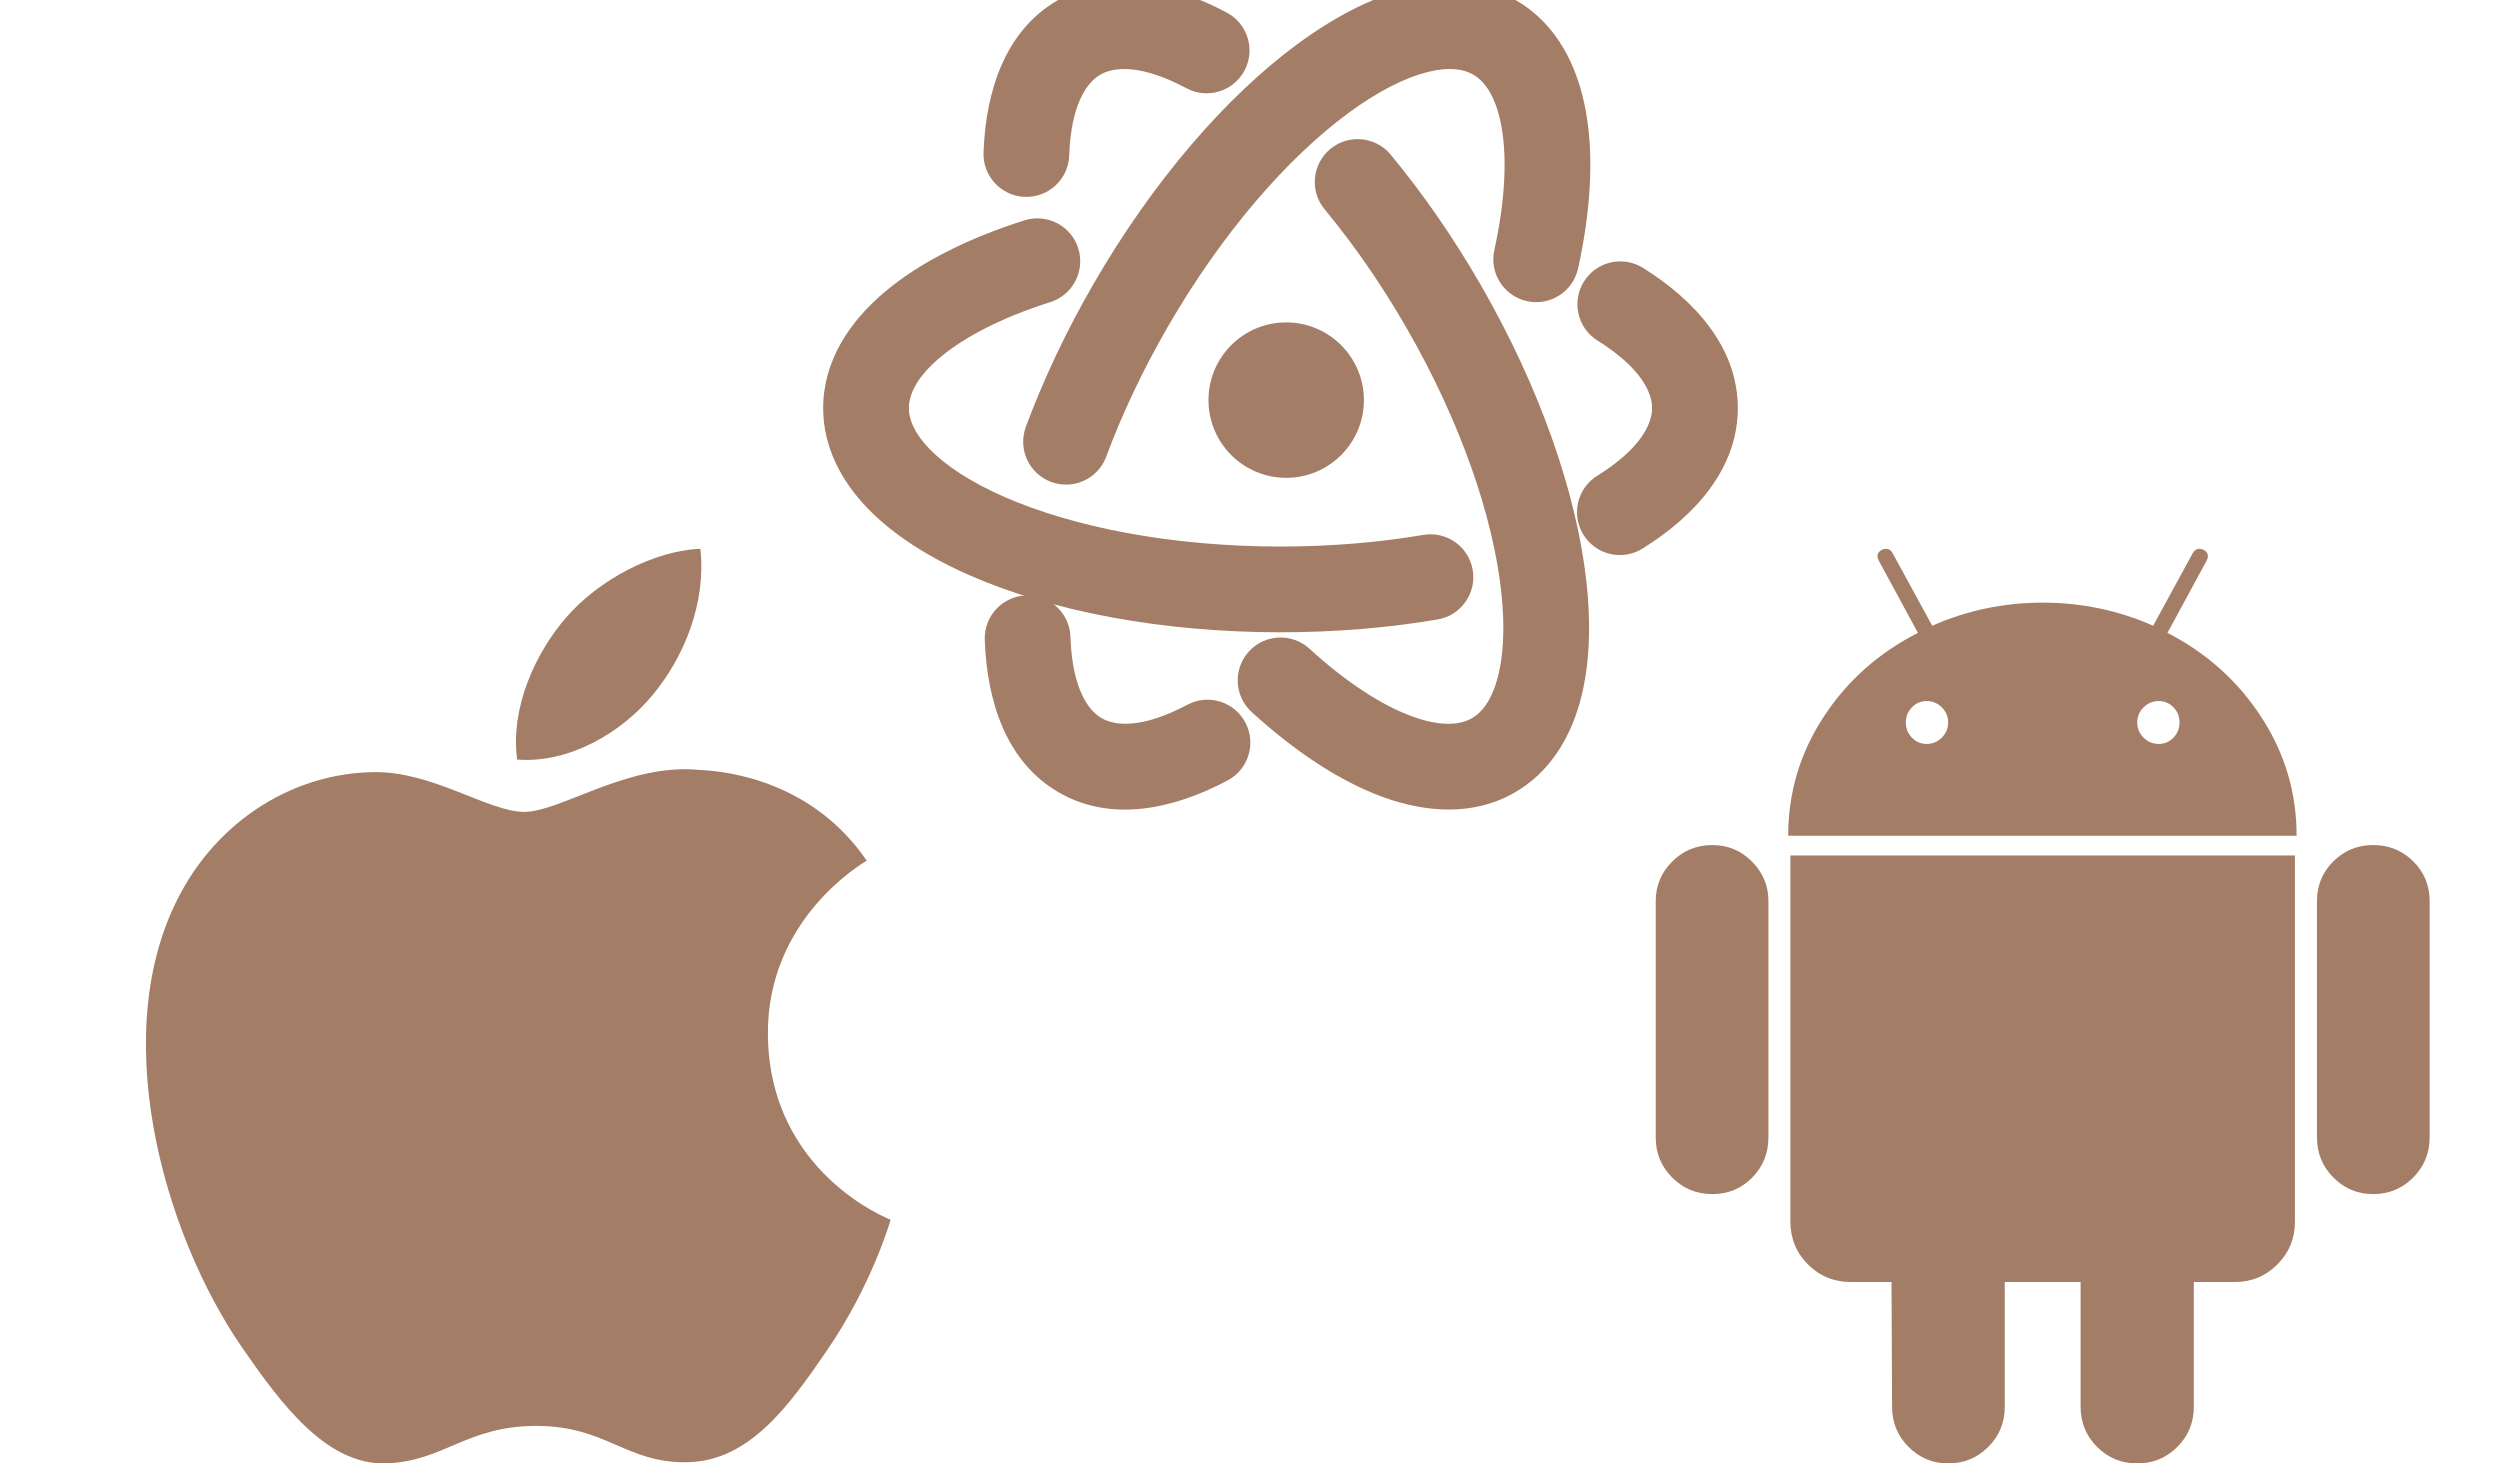
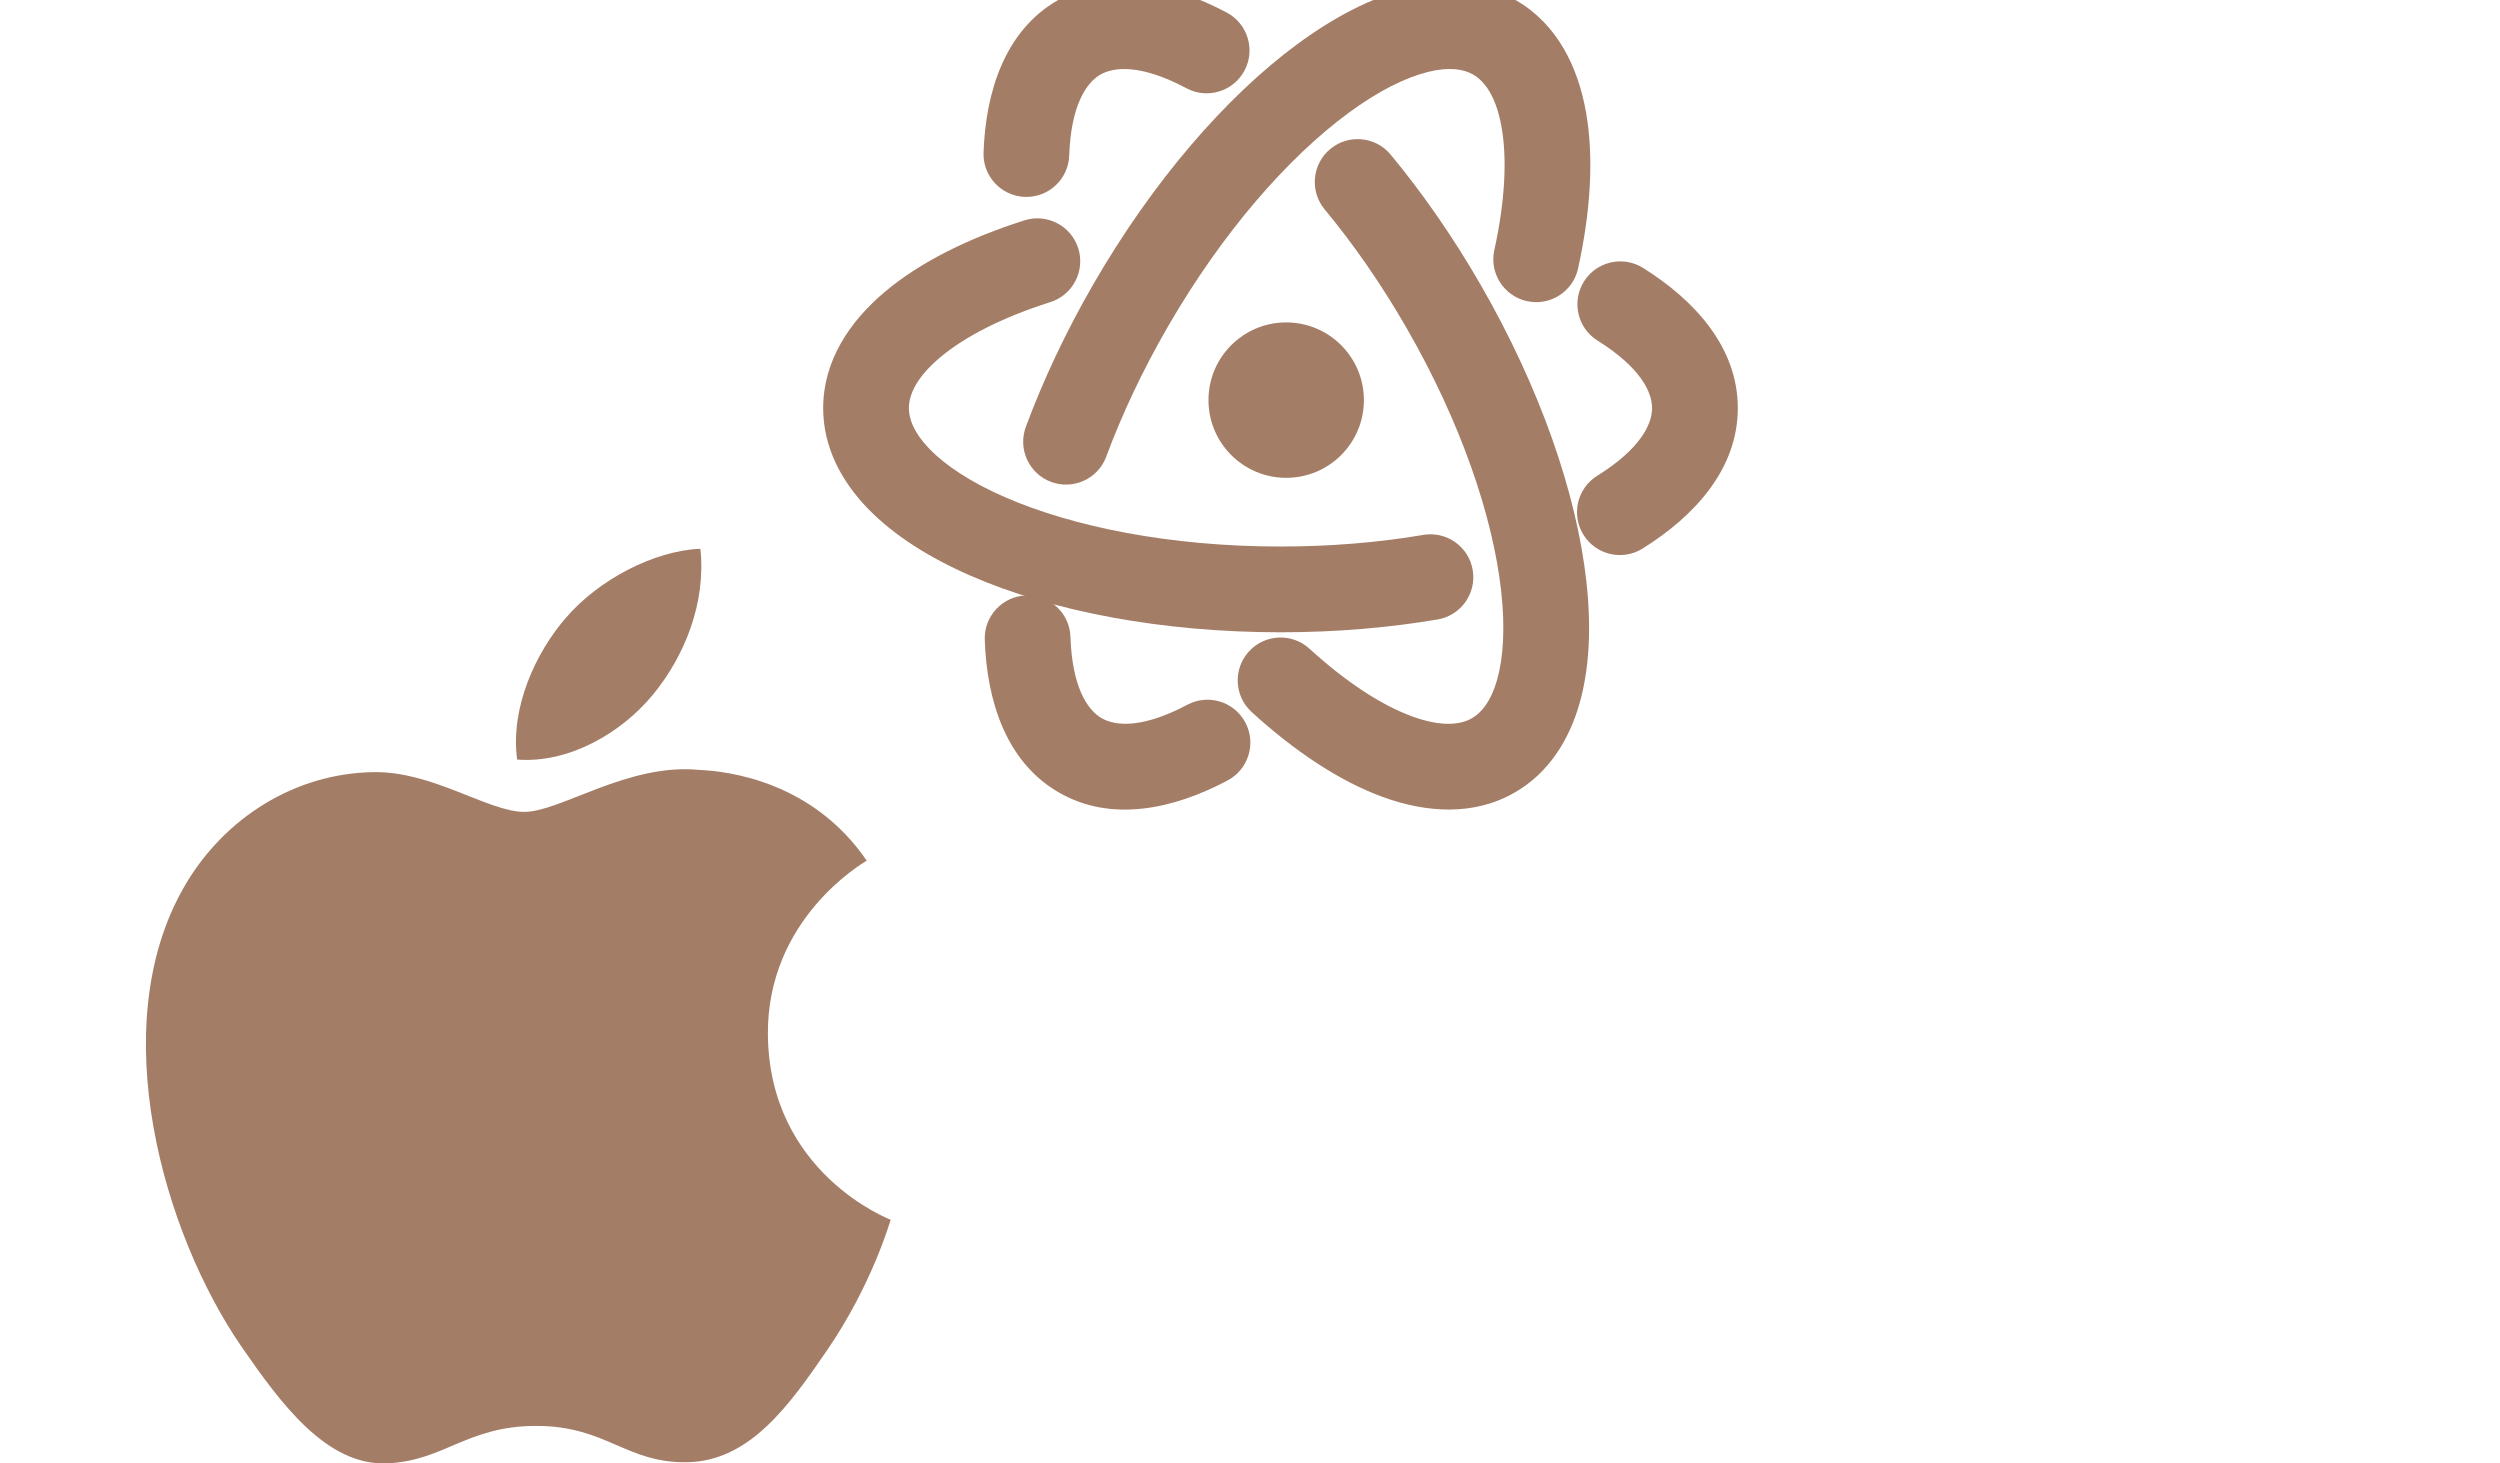
<svg xmlns="http://www.w3.org/2000/svg" width="82" height="48" viewBox="0 0 82 48" fill="none">
  <g clip-path="url(#clip0_589_1015)">
    <g clip-path="url(#clip1_589_1015)">
      <path d="M25.187 33.938C25.229 38.478 29.17 39.989 29.213 40.008C29.18 40.115 28.584 42.161 27.137 44.275C25.887 46.102 24.589 47.923 22.545 47.961C20.536 47.998 19.89 46.77 17.594 46.77C15.298 46.77 14.58 47.923 12.679 47.998C10.705 48.073 9.203 46.022 7.942 44.201C5.366 40.476 3.397 33.676 6.041 29.086C7.354 26.806 9.701 25.363 12.248 25.326C14.186 25.289 16.015 26.63 17.199 26.63C18.383 26.63 20.606 25.017 22.942 25.254C23.921 25.295 26.666 25.649 28.429 28.23C28.287 28.318 25.153 30.142 25.187 33.938ZM21.412 22.79C22.46 21.522 23.165 19.756 22.972 18C21.462 18.061 19.636 19.006 18.553 20.274C17.582 21.396 16.732 23.192 16.962 24.914C18.645 25.044 20.364 24.059 21.412 22.79Z" fill="#A47D66" />
    </g>
    <g clip-path="url(#clip2_589_1015)">
      <path d="M56.165 27.718C55.648 27.718 55.209 27.898 54.849 28.258C54.488 28.619 54.308 29.051 54.308 29.556V37.309C54.308 37.826 54.488 38.264 54.849 38.625C55.209 38.986 55.648 39.166 56.165 39.166C56.681 39.166 57.117 38.986 57.472 38.625C57.826 38.264 58.004 37.826 58.004 37.309V29.556C58.004 29.051 57.824 28.619 57.463 28.258C57.102 27.898 56.669 27.718 56.165 27.718Z" fill="#A47D66" />
      <path d="M71.093 20.758L72.373 18.397C72.457 18.241 72.427 18.121 72.283 18.036C72.126 17.964 72.006 18 71.922 18.144L70.624 20.524C69.482 20.02 68.274 19.767 67 19.767C65.726 19.767 64.518 20.02 63.377 20.524L62.078 18.144C61.994 18 61.874 17.964 61.718 18.036C61.574 18.121 61.544 18.241 61.628 18.397L62.908 20.758C61.61 21.42 60.576 22.342 59.807 23.526C59.038 24.71 58.653 26.005 58.653 27.411H75.329C75.329 26.005 74.945 24.711 74.175 23.526C73.406 22.342 72.378 21.42 71.093 20.758ZM63.692 24.193C63.553 24.332 63.388 24.401 63.196 24.401C63.003 24.401 62.841 24.332 62.709 24.193C62.577 24.055 62.511 23.89 62.511 23.697C62.511 23.505 62.577 23.34 62.709 23.202C62.841 23.064 63.004 22.994 63.196 22.994C63.388 22.994 63.553 23.064 63.692 23.202C63.83 23.34 63.899 23.505 63.899 23.697C63.899 23.89 63.83 24.055 63.692 24.193ZM71.291 24.193C71.158 24.332 70.996 24.401 70.804 24.401C70.612 24.401 70.446 24.332 70.308 24.193C70.17 24.055 70.101 23.89 70.101 23.697C70.101 23.505 70.17 23.34 70.308 23.202C70.446 23.064 70.612 22.994 70.804 22.994C70.996 22.994 71.158 23.064 71.291 23.202C71.423 23.34 71.489 23.505 71.489 23.697C71.489 23.89 71.423 24.055 71.291 24.193Z" fill="#A47D66" />
      <path d="M58.725 40.067C58.725 40.62 58.917 41.089 59.301 41.473C59.686 41.858 60.155 42.05 60.708 42.05H62.042L62.06 46.143C62.06 46.66 62.24 47.099 62.601 47.459C62.961 47.82 63.394 48 63.899 48C64.415 48 64.854 47.82 65.215 47.459C65.576 47.099 65.756 46.66 65.756 46.143V42.05H68.244V46.143C68.244 46.66 68.424 47.099 68.784 47.459C69.145 47.82 69.583 48 70.1 48C70.617 48 71.056 47.82 71.416 47.459C71.777 47.099 71.957 46.66 71.957 46.143V42.05H73.309C73.85 42.05 74.312 41.858 74.698 41.474C75.082 41.089 75.274 40.621 75.274 40.067V28.06H58.725V40.067Z" fill="#A47D66" />
      <path d="M77.835 27.718C77.331 27.718 76.898 27.895 76.537 28.249C76.177 28.604 75.997 29.04 75.997 29.556V37.309C75.997 37.826 76.177 38.264 76.537 38.625C76.898 38.986 77.331 39.166 77.835 39.166C78.352 39.166 78.791 38.986 79.151 38.625C79.512 38.264 79.692 37.826 79.692 37.309V29.556C79.692 29.04 79.512 28.604 79.151 28.249C78.791 27.895 78.352 27.718 77.835 27.718Z" fill="#A47D66" />
    </g>
    <path d="M36.093 2.447C35.623 2.719 35.128 3.468 35.07 5.102C35.043 5.878 34.392 6.485 33.616 6.458C32.84 6.431 32.232 5.779 32.26 5.003C32.33 3 32.964 1.007 34.687 0.012C36.416 -0.986 38.465 -0.533 40.24 0.414C40.925 0.779 41.184 1.631 40.819 2.316C40.453 3.001 39.601 3.261 38.916 2.895C37.466 2.121 36.566 2.175 36.093 2.447ZM43.634 4.886C44.232 4.391 45.118 4.474 45.614 5.072C46.653 6.327 47.651 7.757 48.556 9.325C50.506 12.704 51.709 16.165 52.033 19.068C52.195 20.517 52.145 21.896 51.807 23.079C51.466 24.27 50.801 25.349 49.687 25.992C48.339 26.771 46.783 26.66 45.358 26.142C43.929 25.621 42.457 24.635 41.055 23.355C40.481 22.831 40.441 21.942 40.964 21.368C41.488 20.795 42.377 20.754 42.951 21.278C44.187 22.406 45.348 23.145 46.321 23.499C47.298 23.855 47.913 23.769 48.281 23.557C48.589 23.379 48.899 23.016 49.103 22.305C49.309 21.585 49.374 20.599 49.238 19.38C48.966 16.946 47.923 13.855 46.12 10.732C45.291 9.295 44.383 7.995 43.448 6.867C42.953 6.268 43.036 5.382 43.634 4.886Z" fill="#A47D66" />
    <path d="M54.188 13.386C54.188 12.842 53.786 12.039 52.4 11.172C51.741 10.76 51.541 9.893 51.953 9.234C52.365 8.576 53.232 8.376 53.891 8.787C55.591 9.85 57 11.395 57 13.386C57 15.382 55.583 16.93 53.876 17.993C53.216 18.404 52.349 18.202 51.938 17.543C51.528 16.884 51.729 16.017 52.388 15.606C53.784 14.737 54.188 13.93 54.188 13.386ZM48.305 18.696C48.435 19.462 47.92 20.188 47.154 20.318C45.548 20.591 43.81 20.739 42 20.739C38.099 20.739 34.5 20.05 31.824 18.879C30.488 18.295 29.319 17.562 28.463 16.678C27.602 15.787 27 14.672 27 13.386C27 11.829 27.874 10.536 29.035 9.562C30.201 8.584 31.79 7.803 33.6 7.228C34.34 6.993 35.131 7.403 35.366 8.143C35.601 8.883 35.191 9.674 34.451 9.909C32.856 10.415 31.636 11.052 30.843 11.717C30.046 12.385 29.812 12.961 29.812 13.386C29.812 13.741 29.971 14.191 30.485 14.723C31.006 15.262 31.827 15.811 32.951 16.302C35.195 17.284 38.393 17.926 42 17.926C43.659 17.926 45.239 17.791 46.683 17.545C47.449 17.415 48.175 17.93 48.305 18.696Z" fill="#A47D66" />
    <path d="M36.135 23.557C36.605 23.828 37.502 23.883 38.946 23.115C39.631 22.751 40.483 23.012 40.847 23.697C41.212 24.383 40.951 25.235 40.265 25.599C38.495 26.54 36.452 26.988 34.729 25.992C33 24.995 32.368 22.993 32.3 20.983C32.274 20.207 32.883 19.556 33.659 19.53C34.435 19.504 35.085 20.112 35.111 20.889C35.166 22.531 35.663 23.284 36.135 23.557ZM34.477 15.807C33.749 15.537 33.378 14.728 33.648 13.999C34.215 12.472 34.955 10.893 35.86 9.325C37.811 5.947 40.207 3.175 42.559 1.443C43.733 0.578 44.952 -0.069 46.146 -0.367C47.348 -0.668 48.615 -0.632 49.728 0.012C51.077 0.79 51.759 2.193 52.022 3.686C52.286 5.184 52.169 6.951 51.761 8.806C51.594 9.565 50.844 10.045 50.086 9.878C49.327 9.711 48.847 8.961 49.014 8.203C49.373 6.569 49.432 5.193 49.252 4.174C49.072 3.15 48.69 2.66 48.322 2.447C48.014 2.269 47.545 2.182 46.828 2.362C46.101 2.543 45.215 2.98 44.227 3.707C42.255 5.16 40.099 7.608 38.296 10.732C37.467 12.168 36.794 13.604 36.285 14.978C36.014 15.706 35.205 16.077 34.477 15.807Z" fill="#A47D66" />
    <path d="M44.736 13.124C44.736 14.532 43.595 15.673 42.187 15.673C40.78 15.673 39.638 14.532 39.638 13.124C39.638 11.716 40.78 10.575 42.187 10.575C43.595 10.575 44.736 11.716 44.736 13.124Z" fill="#A47D66" />
  </g>
  <defs>
    <clipPath id="clip0_589_1015">
      <rect width="82" height="48" fill="white" />
    </clipPath>
    <clipPath id="clip1_589_1015">
      <rect width="30" height="30" fill="white" transform="translate(2 18)" />
    </clipPath>
    <clipPath id="clip2_589_1015">
-       <rect width="30" height="30" fill="white" transform="translate(52 18)" />
-     </clipPath>
+       </clipPath>
  </defs>
</svg>